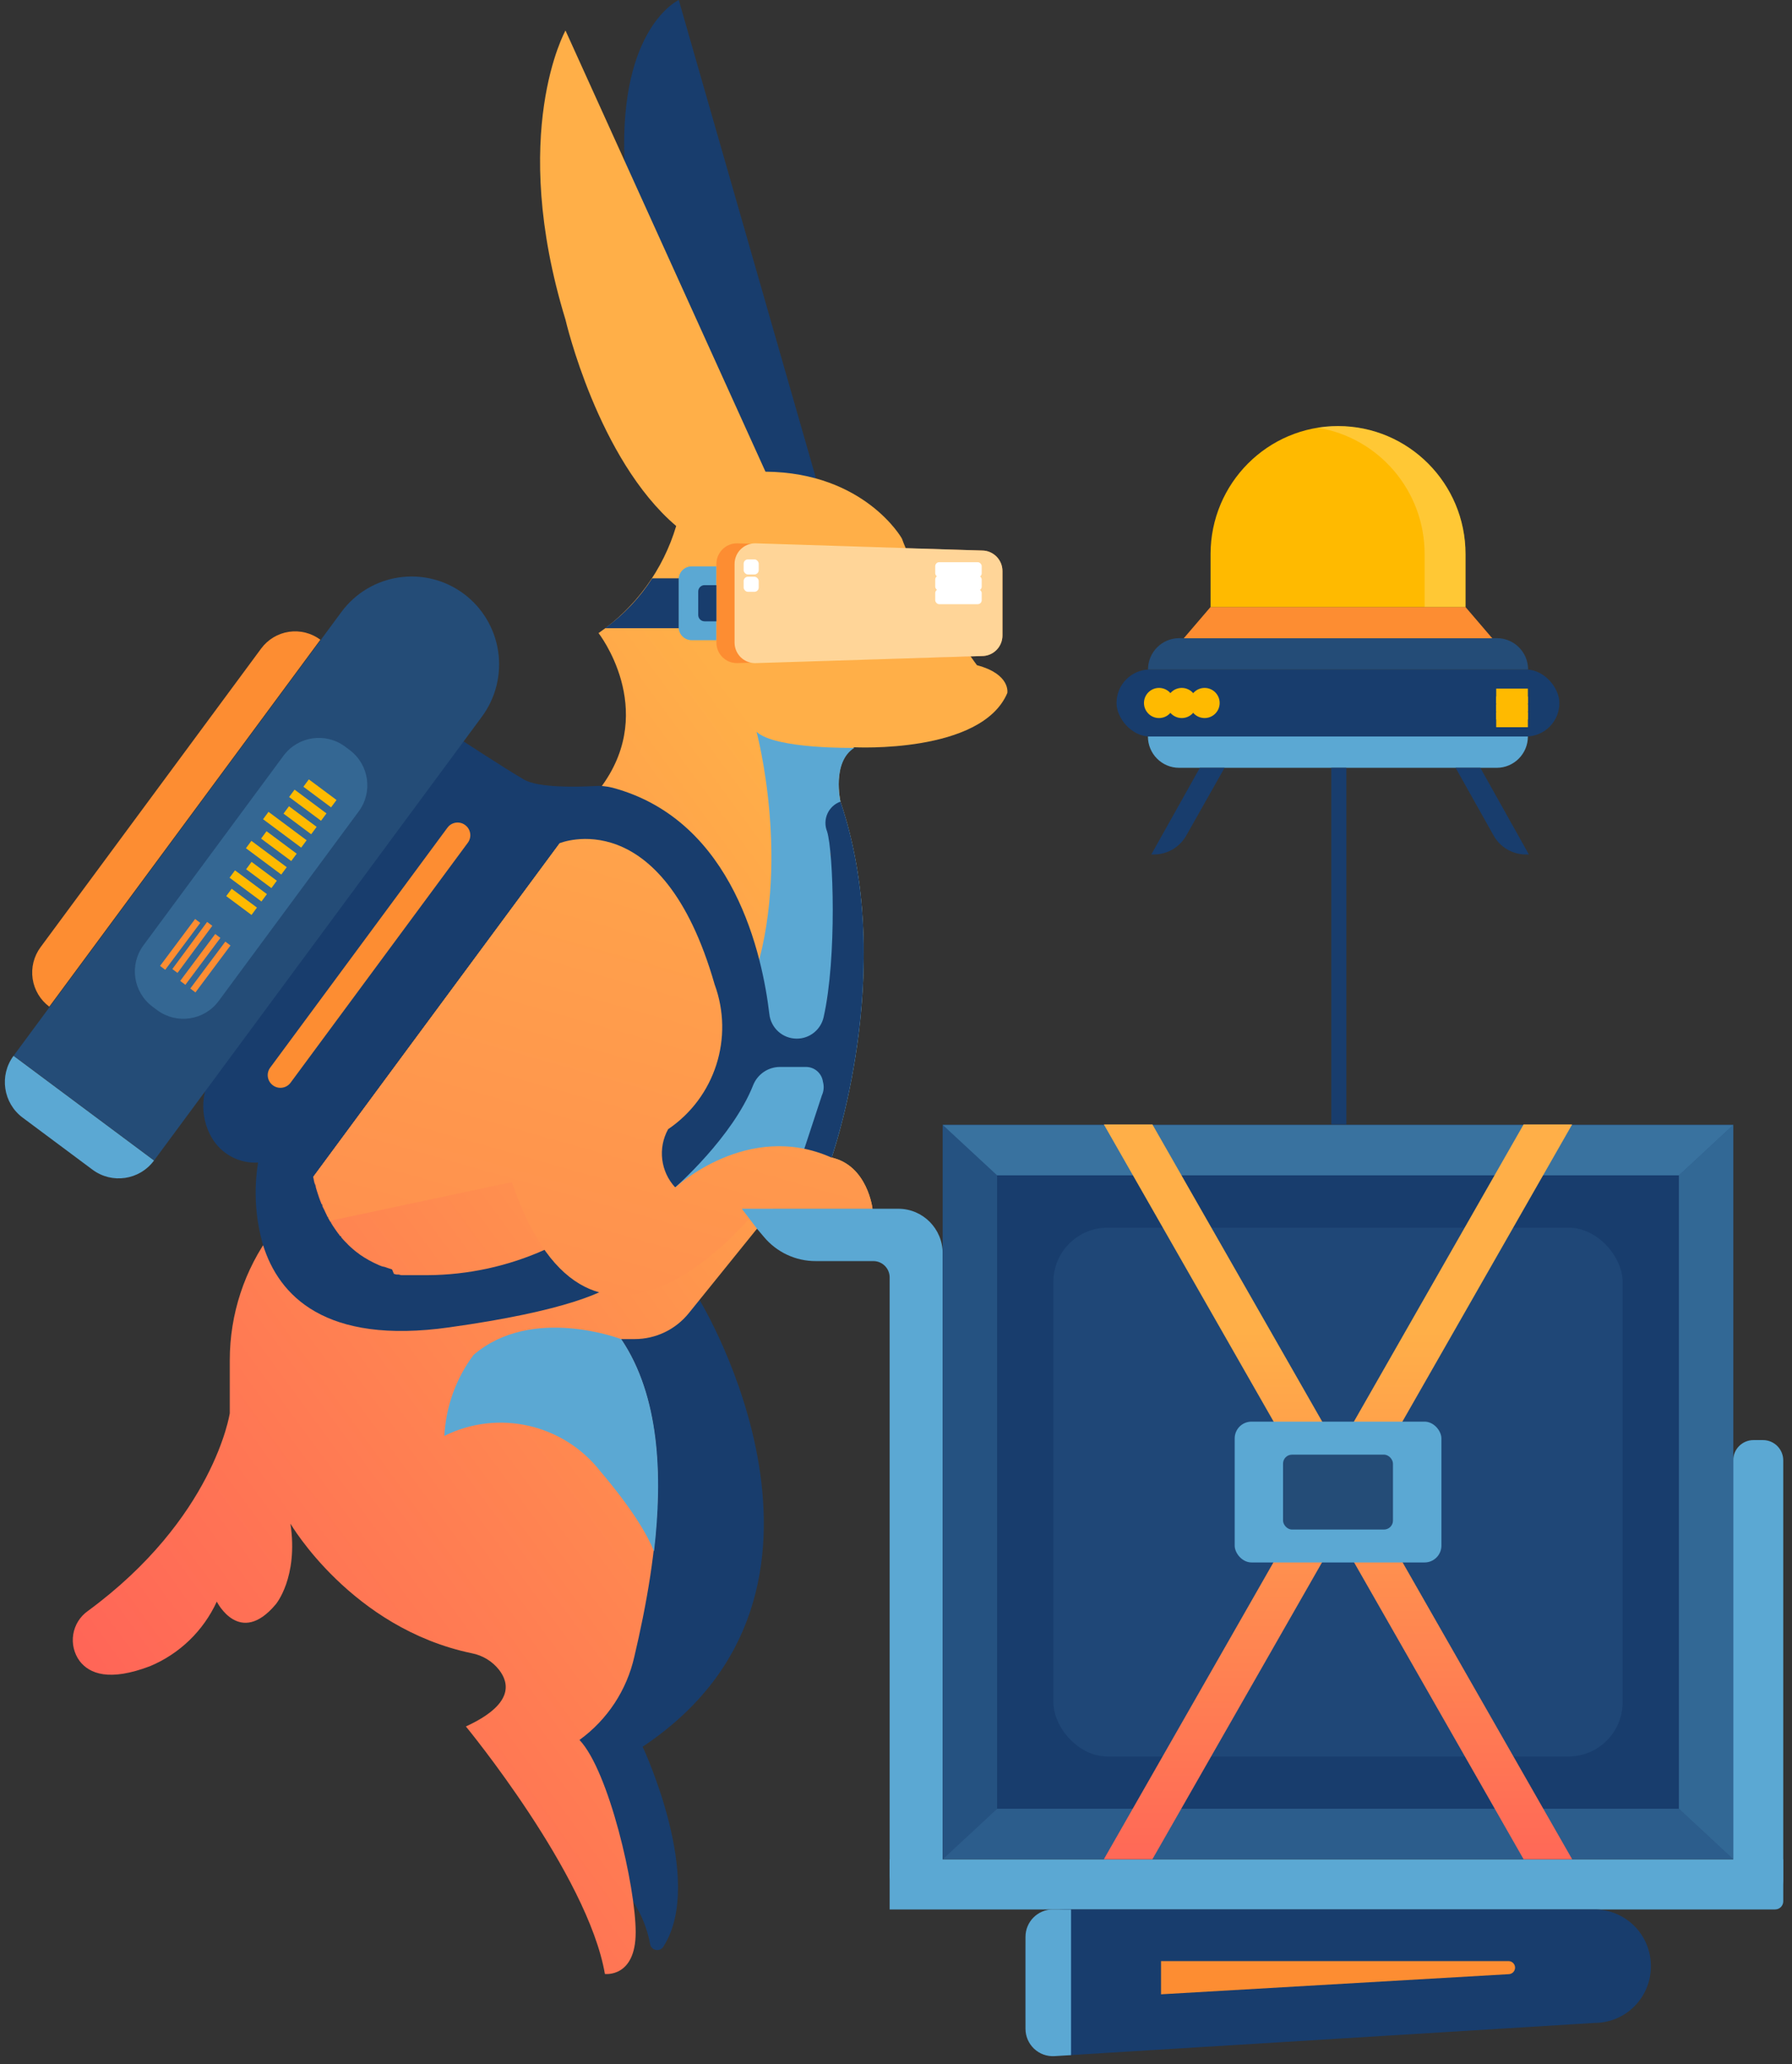
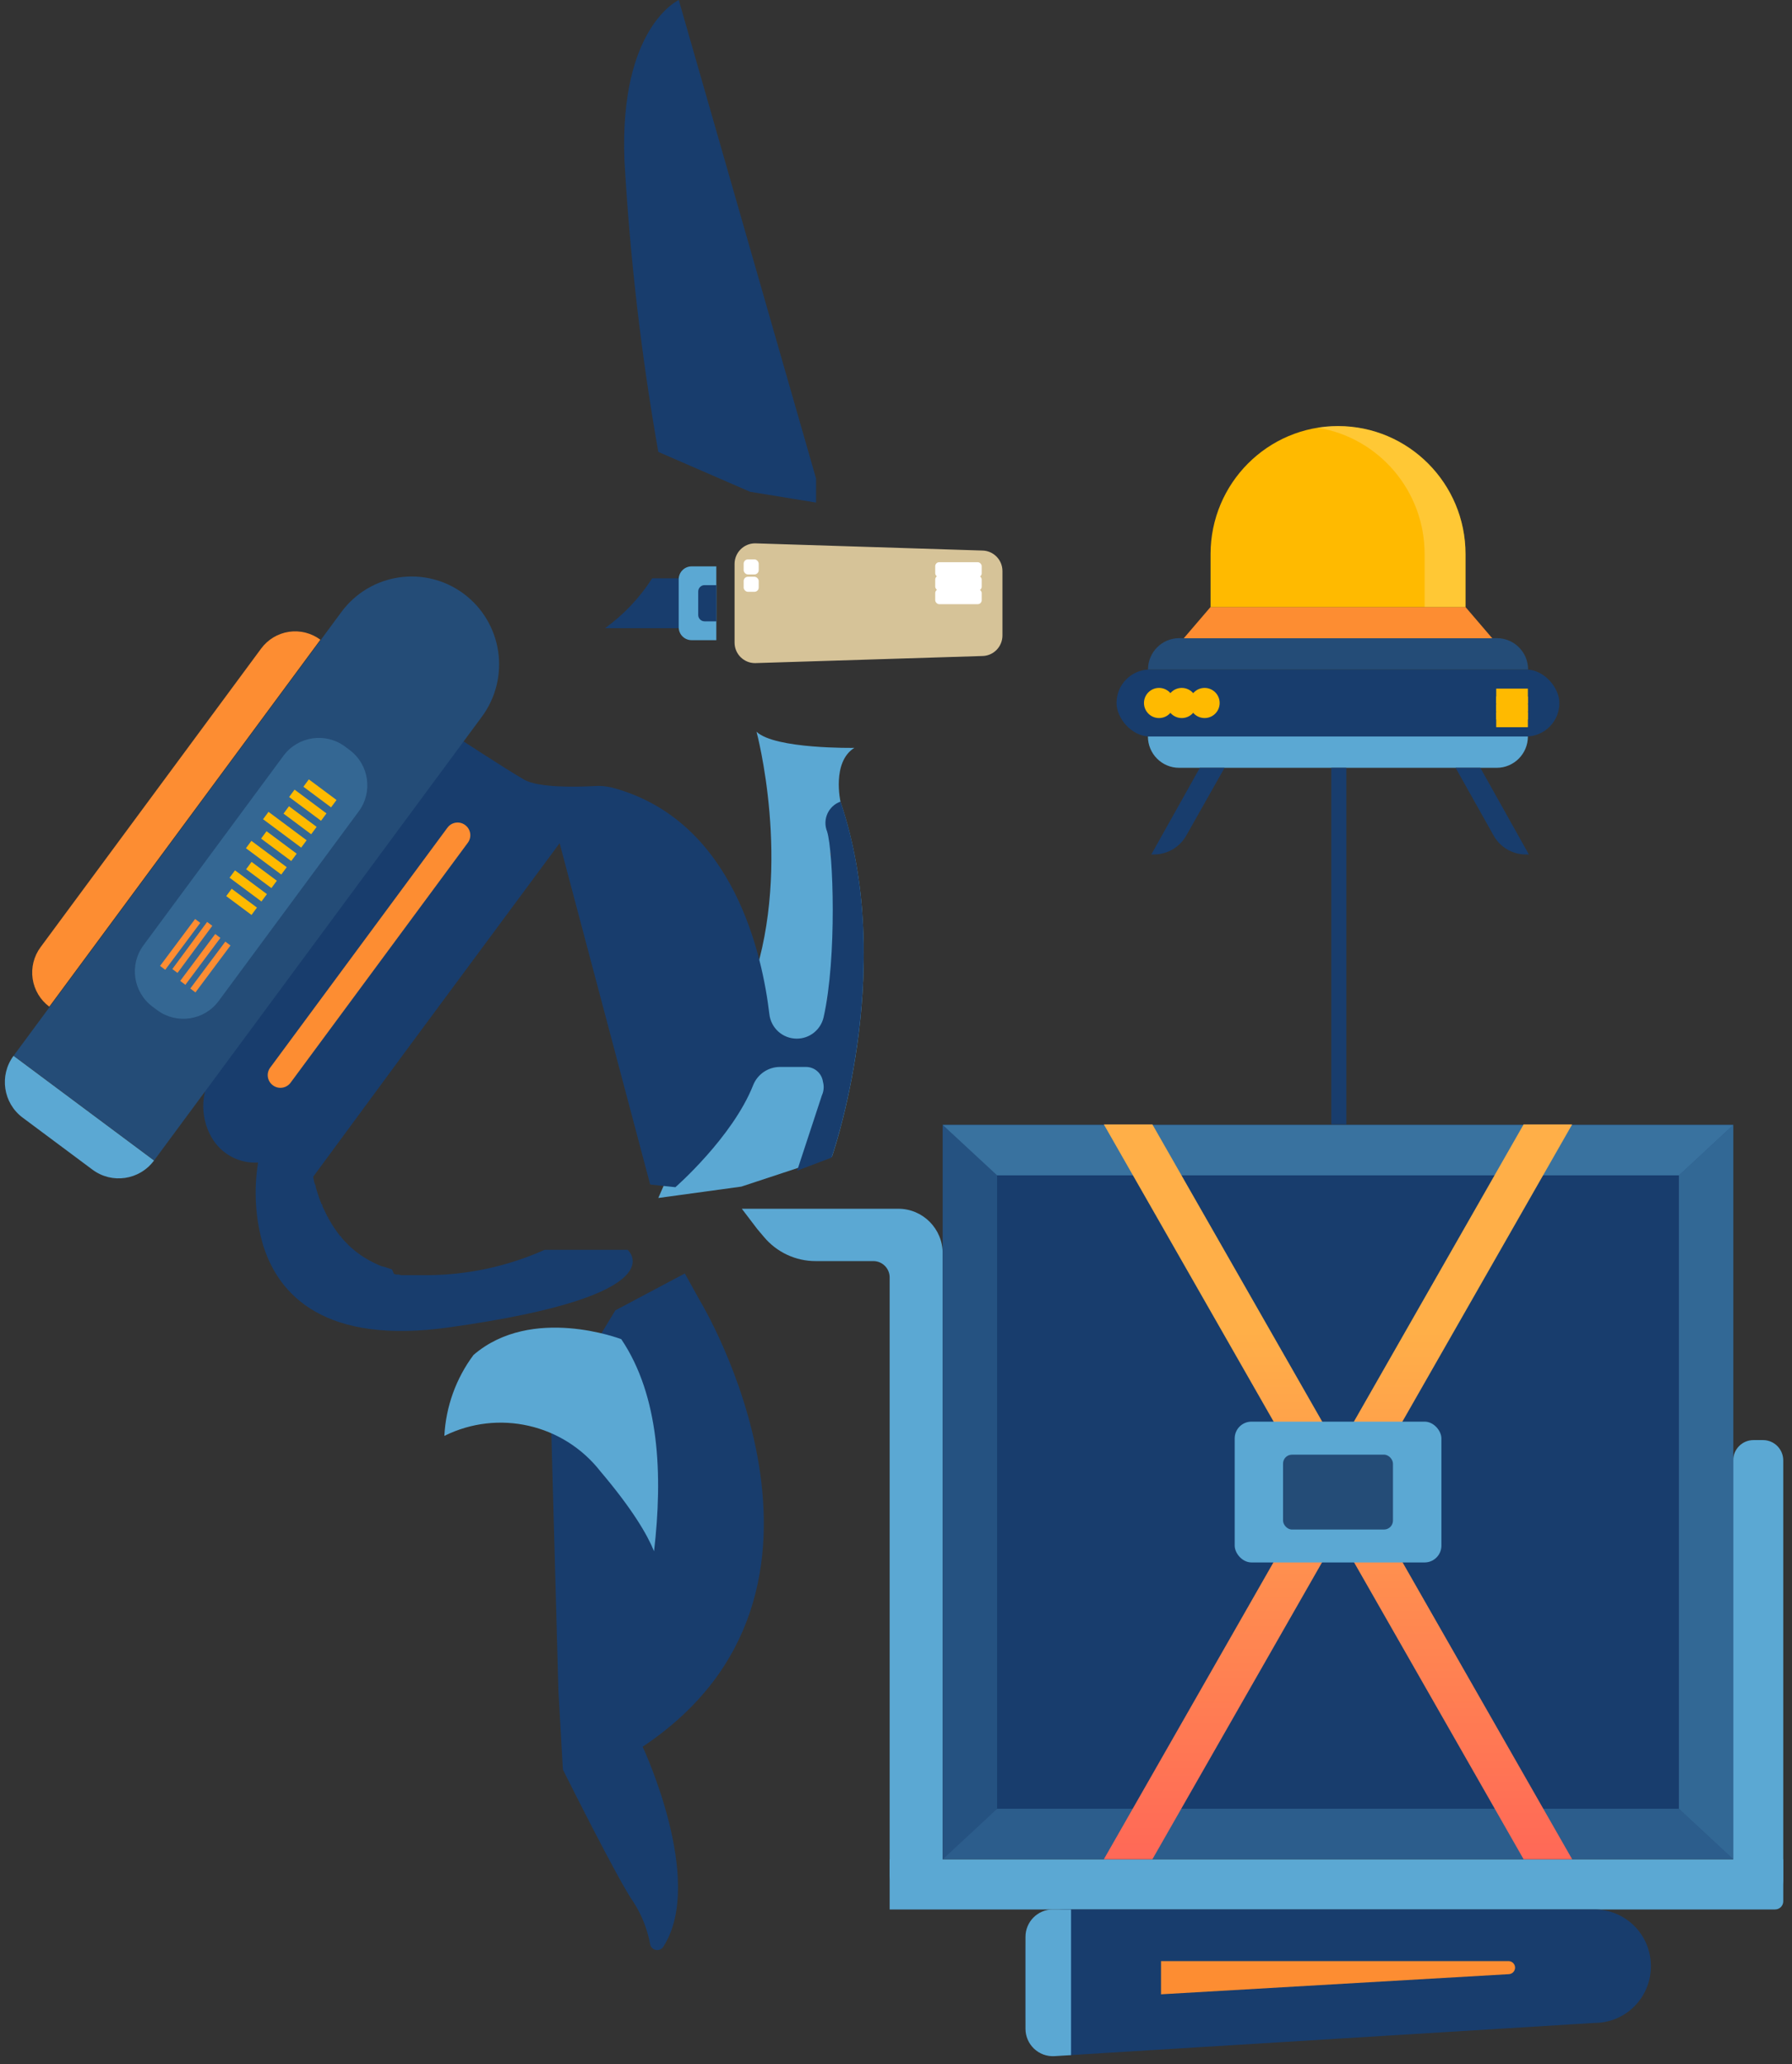
<svg xmlns="http://www.w3.org/2000/svg" width="119px" height="137px" viewBox="0 0 119 137" version="1.1">
  <rect x="0" y="0" width="119" height="137" fill="#333333" stroke="none" />
  <title>Asset 5 (1)</title>
  <desc>Created with Sketch.</desc>
  <defs>
    <linearGradient x1="-10.855%" y1="152.292%" x2="67.757%" y2="32.236%" id="linearGradient-1">
      <stop stop-color="#FF2A64" offset="0%" />
      <stop stop-color="#FFAF48" offset="100%" />
    </linearGradient>
    <linearGradient x1="-52.148%" y1="475.059%" x2="79.244%" y2="-36.354%" id="linearGradient-2">
      <stop stop-color="#FF2A64" offset="0%" />
      <stop stop-color="#FFAF48" offset="100%" />
    </linearGradient>
    <linearGradient x1="50.011%" y1="163.419%" x2="50.011%" y2="28.073%" id="linearGradient-3">
      <stop stop-color="#FF2A64" offset="0%" />
      <stop stop-color="#FFAF48" offset="100%" />
    </linearGradient>
  </defs>
  <g id="Page-1" stroke="none" stroke-width="1" fill="none" fill-rule="evenodd">
    <g id="Pricing-2" transform="translate(-800, -568)">
      <g id="Group-7" transform="translate(0, 400)">
        <g id="Group-22" transform="translate(140, 110)">
          <g id="Group-37-Copy-2" transform="translate(600, 0)">
            <g id="Group-12">
              <g id="Group-11" transform="translate(59, 58)">
                <g id="Asset-5-(1)">
                  <path d="M55.193,31.768 L46.075,0 C46.075,0 42.119,1.794 42.468,10.656 C42.837,17.141 43.587,23.598 44.716,29.994 L50.815,32.642 L55.193,33.357 L55.193,31.768 Z" id="Path" fill="#183D6D" />
                  <path d="M47.473,86.317 C47.473,86.317 59.209,105.583 43.675,115.934 C43.675,115.934 47.848,124.802 45.073,129.17 C44.98,129.351 44.785,129.454 44.585,129.428 C44.385,129.403 44.221,129.255 44.176,129.058 C43.996,128.061 43.622,127.11 43.075,126.258 C42.053,124.829 38.38,117.449 38.38,117.449 L38.084,112.274 L37.582,94.034 L41.862,86.972 L46.477,84.523 L47.473,86.317 Z" id="Path" fill="#183D6D" />
-                   <path d="M51.831,31.305 L38.552,2.025 C38.552,2.025 34.754,8.809 38.552,21.218 C38.552,21.218 40.688,30.484 45.903,34.912 C45.042,37.802 43.223,40.31 40.747,42.02 C40.747,42.02 44.657,47.017 41.011,52.106 L19.042,81.816 C17.234,84.263 16.259,87.228 16.259,90.274 L16.259,93.795 C16.259,93.795 15.224,100.771 6.824,106.933 C6.312,107.297 5.966,107.852 5.865,108.474 C5.763,109.096 5.914,109.733 6.284,110.242 C6.943,111.102 8.262,111.612 10.952,110.593 C12.918,109.775 14.504,108.244 15.396,106.304 C15.396,106.304 16.912,109.342 19.312,106.483 C19.312,106.483 20.822,104.702 20.288,101.129 C20.288,101.129 24.33,108.065 32.334,109.732 C33.048,109.869 33.689,110.259 34.141,110.831 C34.84,111.731 35.09,113.141 31.938,114.59 C31.938,114.59 40.035,124.412 41.169,131.017 C41.169,131.017 43.213,131.282 43.213,128.251 C43.213,125.219 41.433,117.535 39.481,115.484 C41.33,114.147 42.627,112.176 43.127,109.944 C44.684,103.326 46.002,94.444 42.237,88.878 L43.141,88.878 C44.538,88.881 45.862,88.248 46.741,87.157 L52.345,80.221 L58.938,80.221 C58.938,80.221 58.615,77.362 56.215,76.826 C56.215,76.826 60.6,64.39 56.809,53.198 C56.809,53.198 56.215,50.551 57.725,49.598 C57.725,49.598 66.171,50.048 67.892,45.998 C67.892,45.998 68.13,44.747 65.875,44.151 C65.875,44.151 62.084,39.035 60.897,35.759 C60.903,35.739 58.411,31.364 51.831,31.305 Z" id="Path" fill="url(#linearGradient-1)" />
                  <path d="M57.732,49.638 C57.732,49.638 52.457,49.73 51.237,48.566 C51.237,48.566 53.611,57.348 51,65.111 L44.716,79.513 L50.229,78.758 L56.248,76.773 C56.618,75.674 60.429,63.887 56.815,53.225 C56.815,53.205 56.222,50.591 57.732,49.638 Z" id="Path" fill="#5BA8D3" />
                  <path d="M41.308,52.186 L41.624,52.252 L41.308,52.186 Z" id="Path" fill="#FD8D32" />
                  <path d="M40.978,52.146 C41.082,52.152 41.186,52.166 41.288,52.186 C41.186,52.166 41.082,52.152 40.978,52.146 Z" id="Path" fill="#FD8D32" />
                  <path d="M55.879,66.541 C55.879,66.395 55.925,66.25 55.945,66.098 C55.925,66.25 55.899,66.395 55.879,66.541 Z" id="Path" fill="#FD8D32" />
                  <path d="M56.189,57.09 C56.189,56.885 56.189,56.693 56.136,56.514 C56.156,56.693 56.169,56.918 56.189,57.09 Z" id="Path" fill="#FD8D32" />
                  <path d="M51.916,66.184 C51.956,66.455 51.989,66.713 52.022,66.951 C51.989,66.706 51.956,66.448 51.916,66.184 Z" id="Path" fill="#FD8D32" />
                  <path d="M55.82,54.542 C55.814,54.634 55.814,54.727 55.82,54.82 C55.814,54.727 55.814,54.634 55.82,54.542 Z" id="Path" fill="#FD8D32" />
                  <path d="M51.818,65.608 L51.916,66.177 L51.818,65.608 Z" id="Path" fill="#FD8D32" />
                  <path d="M55.51,68.229 C55.443,68.453 55.364,68.674 55.273,68.89 C55.364,68.674 55.443,68.453 55.51,68.229 Z" id="Path" fill="#FD8D32" />
                  <path d="M52.187,68.917 C52.187,68.917 52.187,68.507 52.114,67.812 C52.18,68.507 52.187,68.917 52.187,68.917 Z" id="Path" fill="#FD8D32" />
                  <path d="M52.048,67.183 C52.048,67.415 52.101,67.62 52.114,67.812 C52.088,67.62 52.088,67.415 52.048,67.183 Z" id="Path" fill="#FD8D32" />
                  <path d="M55.569,67.997 C55.635,67.752 55.701,67.494 55.754,67.216 C55.701,67.507 55.635,67.752 55.569,67.997 Z" id="Path" fill="#FD8D32" />
                  <path d="M56.295,59.797 C56.295,59.453 56.295,59.122 56.295,58.804 C56.29,59.122 56.29,59.453 56.295,59.797 Z" id="Path" fill="#FD8D32" />
                  <path d="M41.881,85.205 C42.791,84.622 43.035,84.099 43.042,83.702 C43.035,84.099 42.791,84.622 41.881,85.205 Z" id="Path" fill="#FD8D32" />
                  <path d="M41.881,85.205 C41.723,85.304 41.538,85.41 41.341,85.516 C41.538,85.41 41.723,85.304 41.881,85.205 Z" id="Path" fill="#FD8D32" />
                  <path d="M41.341,85.516 C41.064,85.655 40.754,85.794 40.391,85.939 C40.754,85.794 41.064,85.655 41.341,85.516 Z" id="Path" fill="#FD8D32" />
-                   <path d="M49.932,44.012 L66.211,43.542 C66.571,43.542 66.917,43.399 67.171,43.143 C67.426,42.887 67.569,42.54 67.569,42.179 L67.569,37.903 C67.569,37.15 66.961,36.54 66.211,36.54 L49.932,36.063 C49.181,36.067 48.574,36.679 48.574,37.433 L48.574,42.649 C48.574,43.402 49.182,44.012 49.932,44.012 Z" id="Path" fill="#FD8D32" />
                  <path d="M49.78,42.649 L49.78,37.433 C49.78,36.679 50.387,36.067 51.138,36.063 L66.211,36.54 C66.961,36.54 67.569,37.15 67.569,37.903 L67.569,42.179 C67.569,42.54 67.426,42.887 67.171,43.143 C66.917,43.399 66.571,43.542 66.211,43.542 L51.138,44.012 C50.388,44.012 49.78,43.402 49.78,42.649 Z" id="Path" fill="#FFE7B1" opacity="0.8" />
                  <path d="M41.176,41.696 L46.075,41.696 L46.075,38.386 L44.308,38.386 C43.479,39.676 42.417,40.799 41.176,41.696 Z" id="Path" fill="#183D6D" />
                  <path d="M46.068,37.592 L47.71,37.592 C48.183,37.592 48.567,37.977 48.567,38.453 L48.567,41.629 C48.567,42.105 48.183,42.49 47.71,42.49 L46.068,42.49 L46.068,37.592 Z" id="Path" fill="#5BA8D3" transform="translate(47.318, 40.041) rotate(180) translate(-47.318, -40.041) " />
                  <path d="M47.367,38.837 L48.152,38.837 C48.385,38.837 48.574,39.026 48.574,39.26 L48.574,40.815 C48.574,41.049 48.385,41.239 48.152,41.239 L47.367,41.239 L47.367,38.837 Z" id="Path" fill="#183D6D" transform="translate(47.97, 40.038) rotate(180) translate(-47.97, -40.038) " />
                  <rect id="Rectangle" fill="#FFFFFF" transform="translate(64.648, 38.049) rotate(180) translate(-64.648, -38.049) " x="63.105" y="37.784" width="3.086" height="1" rx="0.264" />
                  <rect id="Rectangle" fill="#FFFFFF" transform="translate(64.648, 38.936) rotate(180) translate(-64.648, -38.936) " x="63.105" y="38.671" width="3.086" height="1" rx="0.264" />
                  <rect id="Rectangle" fill="#FFFFFF" transform="translate(64.648, 39.836) rotate(-180) translate(-64.648, -39.836) " x="63.105" y="39.571" width="3.086" height="1" rx="0.264" />
                  <rect id="Rectangle" fill="#FFFFFF" transform="translate(51.099, 37.784) rotate(180) translate(-51.099, -37.784) " x="50.815" y="37.44" width="1" height="1" rx="0.284" />
                  <rect id="Rectangle" fill="#FFFFFF" transform="translate(51.099, 38.936) rotate(-180) translate(-51.099, -38.936) " x="50.815" y="38.592" width="1" height="1" rx="0.284" />
                  <path d="M42.257,88.885 C42.257,88.885 36.323,86.595 32.446,89.93 C31.282,91.489 30.608,93.359 30.508,95.304 C34.086,93.526 38.416,94.512 40.879,97.667 C43.009,100.182 43.991,101.87 44.433,102.962 C45.02,97.892 44.796,92.657 42.257,88.885 Z" id="Path" fill="#5BA8D3" />
                  <path d="M56.815,53.205 C56.429,53.341 56.114,53.631 55.946,54.006 C55.778,54.381 55.77,54.809 55.925,55.19 C56.341,56.514 56.585,63.556 55.695,67.507 C55.508,68.346 54.764,68.942 53.908,68.937 C52.969,68.938 52.183,68.226 52.088,67.289 C51.64,63.536 49.787,54.462 41.684,52.285 C41.467,52.23 41.247,52.193 41.024,52.173 C40.842,52.159 40.659,52.159 40.477,52.173 C39.363,52.232 36.778,52.305 35.809,51.749 C34.563,51.034 31.305,48.896 31.305,48.896 L15.316,70.936 C14.336,72.26 14.227,74.041 15.04,75.476 C15.669,76.584 16.87,77.238 18.138,77.163 C17.841,78.997 17.956,80.874 18.475,82.657 C19.516,85.966 22.556,89.275 30.851,88.097 C46.147,85.953 42.679,82.954 42.679,82.954 L37.167,82.954 C34.724,84.046 32.081,84.619 29.407,84.636 L29.084,84.636 L28.952,84.636 L28.76,84.636 L28.615,84.636 C28.556,84.639 28.497,84.639 28.437,84.636 L28.292,84.636 L28.114,84.636 L27.969,84.636 L27.791,84.636 L27.646,84.636 L27.475,84.596 L27.33,84.596 L27.158,84.55 L27.033,84.252 L26.868,84.199 L26.723,84.152 L26.558,84.093 L26.374,84.053 L26.202,83.987 L26.07,83.927 L25.899,83.848 L25.774,83.788 L25.602,83.696 L25.484,83.636 L25.299,83.524 L25.193,83.464 L24.93,83.292 L24.673,83.1 L24.58,83.027 L24.409,82.882 L24.303,82.789 L24.152,82.65 L24.046,82.538 C23.995,82.492 23.946,82.444 23.901,82.392 L23.796,82.279 L23.664,82.127 L23.558,81.995 L23.433,81.836 L23.334,81.697 L23.215,81.525 L23.116,81.379 C23.077,81.32 23.037,81.26 23.004,81.201 C22.971,81.141 22.938,81.095 22.912,81.042 C22.886,80.989 22.84,80.916 22.8,80.85 L22.714,80.684 L22.615,80.486 L22.536,80.314 L22.418,80.082 C22.389,80.024 22.365,79.965 22.345,79.903 C22.312,79.831 22.286,79.751 22.253,79.672 C22.22,79.592 22.207,79.546 22.187,79.486 C22.167,79.427 22.127,79.314 22.101,79.228 L22.042,79.043 C22.009,78.944 21.982,78.844 21.956,78.739 C21.93,78.633 21.956,78.639 21.91,78.58 C21.864,78.52 21.831,78.269 21.798,78.103 L31.556,64.86 L26.084,72.272 L38.163,55.965 L44.176,78.619 L45.851,78.798 C45.851,78.798 49.642,75.489 51.013,72.028 C51.304,71.297 52.009,70.817 52.793,70.816 L54.541,70.816 C55.1,70.824 55.57,71.24 55.648,71.796 C55.733,72.099 55.708,72.423 55.576,72.709 L53.934,77.7 L56.222,76.833 C56.222,76.833 60.607,64.397 56.815,53.205 Z M29.084,84.622 L28.952,84.622 L29.084,84.622 Z M28.76,84.622 L28.622,84.622 L28.76,84.622 Z M28.437,84.583 L28.292,84.583 L28.437,84.583 Z M28.114,84.536 L27.969,84.536 L28.114,84.536 Z M27.791,84.483 L27.646,84.483 L27.791,84.483 Z M27.475,84.411 L27.33,84.411 L27.475,84.411 Z M27.158,84.331 L27.033,84.252 L27.158,84.331 Z M26.842,84.238 L26.703,84.192 L26.842,84.238 Z M26.532,84.133 L26.374,84.053 L26.532,84.133 Z M26.229,84.013 L26.097,83.954 L26.229,84.013 Z M25.925,83.874 L25.8,83.815 L25.925,83.874 Z M25.622,83.722 L25.51,83.663 L25.622,83.722 Z M25.319,83.55 L25.22,83.491 L25.319,83.55 Z M24.659,83.107 L24.574,83.034 L24.659,83.107 Z M24.396,82.888 L24.29,82.796 L24.396,82.888 Z M24.138,82.65 L24.033,82.551 L24.138,82.65 Z M23.888,82.399 L23.782,82.286 L23.888,82.399 Z M23.651,82.127 C23.651,82.087 23.578,82.048 23.545,82.001 C23.512,81.955 23.631,82.068 23.664,82.068 L23.651,82.127 Z M23.42,81.843 L23.321,81.704 L23.42,81.843 Z M23.196,81.532 L23.103,81.386 L23.196,81.532 Z M22.991,81.207 C22.991,81.154 22.925,81.101 22.899,81.048 C22.938,81.062 22.971,81.115 23.004,81.168 L22.991,81.207 Z M22.787,80.856 C22.787,80.804 22.734,80.751 22.701,80.698 C22.747,80.744 22.774,80.744 22.8,80.817 L22.787,80.856 Z M22.602,80.486 L22.523,80.32 L22.602,80.486 Z M22.418,80.082 C22.418,80.023 22.365,79.97 22.345,79.91 C22.418,79.943 22.418,79.996 22.418,80.082 Z M22.253,79.665 L22.187,79.486 L22.253,79.665 Z M22.101,79.222 L22.042,79.05 L22.101,79.222 Z M21.956,78.739 C21.938,78.687 21.922,78.634 21.91,78.58 C21.93,78.625 21.952,78.669 21.976,78.712 L21.956,78.739 Z" id="Shape" fill="#183D6D" fill-rule="nonzero" />
                  <path d="M18.495,82.643 C18.527,82.736 18.554,82.829 18.587,82.921 C18.554,82.829 18.527,82.729 18.495,82.643 Z" id="Path" fill="#183D6D" />
-                   <path d="M9.846,55.206 L25.492,55.178 C27.103,55.175 28.412,56.479 28.415,58.09 C28.415,58.093 28.415,58.097 28.415,58.1 L28.414,58.479 C28.411,60.086 27.109,61.388 25.502,61.391 L9.856,61.419 C8.245,61.422 6.936,60.118 6.933,58.507 C6.933,58.503 6.933,58.5 6.933,58.496 L6.934,58.118 C6.937,56.511 8.239,55.209 9.846,55.206 Z" id="Rectangle" fill="#5BA8D3" opacity="0.3" transform="translate(17.674, 58.298) rotate(-53.43) translate(-17.674, -58.298) " />
-                   <path d="M9.846,55.206 L25.492,55.178 C27.103,55.175 28.412,56.479 28.415,58.09 C28.415,58.093 28.415,58.097 28.415,58.1 L28.414,58.479 C28.411,60.086 27.109,61.388 25.502,61.391 L9.856,61.419 C8.245,61.422 6.936,60.118 6.933,58.507 C6.933,58.503 6.933,58.5 6.933,58.496 L6.934,58.118 C6.937,56.511 8.239,55.209 9.846,55.206 Z" id="Rectangle" fill="#5BA8D3" opacity="0.3" transform="translate(17.674, 58.298) rotate(-53.43) translate(-17.674, -58.298) " />
+                   <path d="M9.846,55.206 L25.492,55.178 C27.103,55.175 28.412,56.479 28.415,58.09 C28.415,58.093 28.415,58.097 28.415,58.1 L28.414,58.479 C28.411,60.086 27.109,61.388 25.502,61.391 L9.856,61.419 C8.245,61.422 6.936,60.118 6.933,58.507 C6.933,58.503 6.933,58.5 6.933,58.496 C6.937,56.511 8.239,55.209 9.846,55.206 Z" id="Rectangle" fill="#5BA8D3" opacity="0.3" transform="translate(17.674, 58.298) rotate(-53.43) translate(-17.674, -58.298) " />
                  <path d="M-2.019,50.7 L34.598,50.634 C37.814,50.628 40.416,53.228 40.411,56.44 C40.408,57.983 39.792,59.463 38.698,60.556 C37.604,61.649 36.121,62.265 34.577,62.267 L-2.04,62.334 L-2.019,50.7 Z" id="Path" fill="#244C77" transform="translate(19.186, 56.484) rotate(-53.43) translate(-19.186, -56.484) " />
                  <path d="M-0.176,52.415 L24.477,52.37 C25.224,52.369 25.939,52.664 26.467,53.19 C26.994,53.717 27.289,54.432 27.288,55.178 L-2.997,55.232 C-2.996,54.486 -2.698,53.77 -2.169,53.242 C-1.64,52.714 -0.923,52.416 -0.176,52.415 Z" id="Path" fill="#FD8D32" transform="translate(12.145, 53.801) rotate(-53.43) translate(-12.145, -53.801) " />
                  <path d="M4.241,68.909 C5.858,68.906 7.167,70.213 7.164,71.829 L7.153,77.612 C7.15,79.228 5.837,80.54 4.22,80.542 L4.241,68.909 Z" id="Path" fill="#5BA8D3" transform="translate(5.692, 74.726) rotate(126.57) translate(-5.692, -74.726) " />
-                   <path d="M56.222,76.833 C50.644,74.337 45.844,78.818 45.844,78.818 C44.864,77.768 44.672,76.203 45.369,74.946 C48.481,72.84 49.756,68.871 48.455,65.336 C44.954,53.145 38.163,55.965 38.163,55.965 L21.811,78.097 C22.074,79.109 22.441,80.092 22.905,81.029 L34.985,78.461 C40.385,94.232 51.29,80.248 51.29,80.248 L58.945,80.248 C58.945,80.248 58.622,77.369 56.222,76.833 Z" id="Path" fill="url(#linearGradient-2)" />
                  <path d="M9.846,55.206 L25.492,55.178 C27.103,55.175 28.412,56.479 28.415,58.09 C28.415,58.093 28.415,58.097 28.415,58.1 L28.414,58.479 C28.411,60.086 27.109,61.388 25.502,61.391 L9.856,61.419 C8.245,61.422 6.936,60.118 6.933,58.507 C6.933,58.503 6.933,58.5 6.933,58.496 L6.934,58.118 C6.937,56.511 8.239,55.209 9.846,55.206 Z" id="Rectangle" fill="#5BA8D3" opacity="0.3" transform="translate(17.674, 58.298) rotate(-53.43) translate(-17.674, -58.298) " />
                  <polygon id="Rectangle" fill="#FD8D32" transform="translate(12.964, 62.682) rotate(-53.13) translate(-12.964, -62.682) " points="11.021 62.471 14.908 62.464 14.907 62.893 11.02 62.9" />
                  <polygon id="Rectangle" fill="#FD8D32" transform="translate(13.771, 62.883) rotate(-53.43) translate(-13.771, -62.883) " points="11.828 62.672 15.715 62.665 15.714 63.094 11.827 63.101" />
                  <polygon id="Rectangle" fill="#FD8D32" transform="translate(14.301, 63.679) rotate(-53.13) translate(-14.301, -63.679) " points="12.358 63.467 16.245 63.46 16.244 63.89 12.358 63.897" />
                  <polygon id="Rectangle" fill="#FD8D32" transform="translate(14.971, 64.183) rotate(-53.13) translate(-14.971, -64.183) " points="13.028 63.972 16.915 63.965 16.914 64.394 13.027 64.401" />
                  <polygon id="Rectangle" fill="#FFBA00" transform="translate(17.043, 59.858) rotate(-53.43) translate(-17.043, -59.858) " points="16.741 58.812 17.349 58.811 17.345 60.904 16.737 60.905" />
                  <polygon id="Rectangle" fill="#FFBA00" transform="translate(17.484, 58.8) rotate(-53.43) translate(-17.484, -58.8) " points="17.182 57.481 17.79 57.479 17.786 60.12 17.177 60.121" />
                  <polygon id="Rectangle" fill="#FFBA00" transform="translate(18.364, 58.075) rotate(-53.43) translate(-18.364, -58.075) " points="18.062 57.029 18.67 57.028 18.666 59.121 18.058 59.122" />
                  <polygon id="Rectangle" fill="#FFBA00" transform="translate(18.686, 56.928) rotate(-53.43) translate(-18.686, -56.928) " points="18.385 55.466 18.993 55.465 18.988 58.39 18.379 58.391" />
                  <polygon id="Rectangle" fill="#FFBA00" transform="translate(19.519, 56.16) rotate(-53.43) translate(-19.519, -56.16) " points="19.217 54.913 19.825 54.912 19.821 57.408 19.213 57.409" />
                  <polygon id="Rectangle" fill="#FFBA00" transform="translate(19.916, 55.072) rotate(-53.43) translate(-19.916, -55.072) " points="19.615 53.494 20.223 53.493 20.217 56.649 19.609 56.65" />
                  <polygon id="Rectangle" fill="#FFBA00" transform="translate(20.927, 54.442) rotate(-53.43) translate(-20.927, -54.442) " points="20.625 53.297 21.233 53.296 21.229 55.587 20.62 55.588" />
                  <polygon id="Rectangle" fill="#FFBA00" transform="translate(21.44, 53.443) rotate(-53.43) translate(-21.44, -53.443) " points="21.138 52.123 21.746 52.122 21.741 54.763 21.133 54.764" />
                  <polygon id="Rectangle" fill="#FFBA00" transform="translate(22.247, 52.658) rotate(-53.43) translate(-22.247, -52.658) " points="21.945 51.513 22.553 51.512 22.549 53.803 21.941 53.804" />
                  <path d="M15.601,62.574 L35.405,62.538 C35.868,62.537 36.244,62.912 36.245,63.374 C36.245,63.375 36.245,63.377 36.245,63.378 L36.245,63.385 C36.244,63.846 35.87,64.221 35.408,64.221 L15.604,64.257 C15.141,64.258 14.765,63.883 14.764,63.42 C14.764,63.419 14.764,63.418 14.764,63.417 L14.764,63.41 C14.765,62.949 15.139,62.574 15.601,62.574 Z" id="Rectangle" fill="#FD8D32" transform="translate(25.505, 63.397) rotate(-53.43) translate(-25.505, -63.397) " />
                  <path d="M51.284,81.571 L51.732,82.101 C52.584,83.118 53.842,83.705 55.167,83.702 L58.998,83.702 C59.595,83.702 60.079,84.188 60.079,84.788 L60.079,124.425 C60.083,125.4 60.869,126.189 61.84,126.192 C62.812,126.192 63.6,125.401 63.6,124.425 L63.6,83.186 C63.6,81.555 62.284,80.231 60.659,80.228 L50.262,80.228 L51.284,81.571 Z" id="Path" fill="#5BA8D3" />
                  <path d="M60.079,123.406 L119.42,123.406 L119.42,126.192 C119.42,126.492 119.178,126.735 118.879,126.735 L60.079,126.735 L60.079,123.426 L60.079,123.406 Z" id="Path" fill="#5BA8D3" />
                  <path d="M103.843,109.183 L131.674,109.183 C132.417,109.183 133.02,109.786 133.02,110.529 L133.02,111.159 C133.02,111.903 132.417,112.506 131.674,112.506 L103.843,112.506 C103.099,112.506 102.496,111.903 102.496,111.159 L102.496,110.529 C102.496,109.786 103.099,109.183 103.843,109.183 Z" id="Rectangle" fill="#5BA8D3" transform="translate(117.758, 110.844) rotate(90) translate(-117.758, -110.844) " />
                  <rect id="Rectangle" fill="#183D6D" x="63.6" y="74.655" width="52.503" height="48.744" />
-                   <rect id="Rectangle" fill="#5BA8D3" opacity="0.1" x="70.952" y="81.485" width="37.8" height="35.097" rx="3.597" />
                  <polygon id="Path" fill="#5BA8D3" opacity="0.2" points="67.213 78.011 63.6 74.662 63.6 123.406 67.213 120.05" />
                  <polygon id="Path" fill="#5BA8D3" opacity="0.4" points="112.49 78.011 116.103 74.662 116.103 123.406 112.49 120.05" />
                  <path d="M106.886,134.267 L71.829,136.418 C71.121,136.461 70.426,136.21 69.91,135.722 C69.393,135.235 69.099,134.555 69.099,133.843 L69.099,129.316 C69.103,127.892 70.252,126.739 71.67,126.735 L106.886,126.735 C107.88,126.735 108.834,127.132 109.536,127.838 C110.239,128.545 110.633,129.503 110.631,130.501 C110.633,131.499 110.239,132.457 109.536,133.163 C108.834,133.87 107.88,134.267 106.886,134.267 Z" id="Path" fill="#183D6D" />
                  <path d="M78.099,132.367 L78.099,130.163 L101.176,130.163 C101.414,130.163 101.607,130.355 101.611,130.593 C101.611,130.825 101.432,131.016 101.202,131.03 L78.099,132.367 Z" id="Path" fill="#FD8D32" />
                  <polygon id="Path" fill="#5BA8D3" opacity="0.5" points="63.6 74.662 67.213 78.011 112.49 78.011 116.103 74.662" />
                  <polygon id="Path" fill="#5BA8D3" opacity="0.3" points="63.6 123.406 67.213 120.05 112.49 120.05 116.103 123.406" />
                  <polygon id="Path" fill="url(#linearGradient-3)" points="105.402 74.629 102.178 74.629 89.855 96.198 77.525 74.629 74.301 74.629 88.24 99.017 74.301 123.406 77.525 123.406 89.855 101.837 102.178 123.406 105.402 123.406 91.464 99.017" />
                  <rect id="Rectangle" fill="#5BA8D3" x="82.991" y="94.358" width="13.727" height="9.345" rx="1.115" />
                  <rect id="Rectangle" fill="#244C77" x="86.202" y="96.549" width="7.299" height="4.97" rx="0.594" />
                  <path d="M72.125,126.735 L70.912,126.735 C69.911,126.735 69.099,127.55 69.099,128.555 L69.099,134.657 C69.1,135.159 69.307,135.638 69.671,135.981 C70.036,136.324 70.525,136.502 71.024,136.471 L72.125,136.404 L72.125,126.735 Z" id="Path" fill="#5BA8D3" />
                  <rect id="Rectangle" fill="#183D6D" x="75.145" y="44.436" width="29.407" height="4.448" rx="2.218" />
                  <path d="M79.305,42.357 L100.404,42.357 C101.548,42.357 102.475,43.288 102.475,44.436 L77.235,44.436 C77.235,43.288 78.162,42.357 79.305,42.357 Z" id="Path" fill="#244C77" />
                  <path d="M77.235,48.883 L102.462,48.883 C102.462,50.028 101.539,50.958 100.398,50.961 L79.299,50.961 C78.155,50.961 77.229,50.031 77.229,48.883 L77.235,48.883 Z" id="Path" fill="#5BA8D3" />
                  <polygon id="Path" fill="#FD8D32" points="98.314 40.286 81.389 40.286 79.609 42.364 100.095 42.364" />
                  <path d="M89.855,28.28 C94.531,28.28 98.321,32.085 98.321,36.778 L98.321,40.293 L81.389,40.293 L81.389,36.772 C81.393,32.081 85.182,28.28 89.855,28.28 Z" id="Path" fill="#FFBA00" />
                  <path d="M89.855,28.28 C89.4,28.278 88.946,28.314 88.497,28.386 C92.593,29.055 95.603,32.605 95.604,36.772 L95.604,40.286 L98.314,40.286 L98.314,36.772 C98.314,32.082 94.527,28.28 89.855,28.28 Z" id="Path" fill="#FFE7B1" opacity="0.3" />
                  <path d="M77.657,56.713 L77.453,56.713 L80.677,50.961 L82.319,50.961 L79.78,55.449 C79.349,56.221 78.539,56.703 77.657,56.713 Z" id="Path" fill="#183D6D" />
                  <path d="M102.323,56.713 L102.527,56.713 L99.303,50.961 L97.662,50.961 L100.18,55.449 C100.613,56.229 101.433,56.713 102.323,56.713 Z" id="Path" fill="#183D6D" />
                  <ellipse id="Oval" fill="#FFBA00" cx="77.967" cy="46.659" rx="1" ry="1" />
                  <ellipse id="Oval" fill="#FFBA00" cx="79.477" cy="46.659" rx="1" ry="1" />
                  <ellipse id="Oval" fill="#FFBA00" cx="80.993" cy="46.659" rx="1" ry="1" />
                  <rect id="Rectangle" fill="#FFBA00" x="100.358" y="45.706" width="2.103" height="1" />
                  <rect id="Rectangle" fill="#FFBA00" x="100.358" y="46.229" width="2.103" height="1" />
                  <rect id="Rectangle" fill="#FFBA00" x="100.358" y="46.752" width="2.103" height="1" />
                  <rect id="Rectangle" fill="#FFBA00" x="100.358" y="47.268" width="2.103" height="1" />
                  <rect id="Rectangle" fill="#183D6D" x="89.407" y="50.961" width="1" height="23.667" />
                </g>
              </g>
            </g>
          </g>
        </g>
      </g>
    </g>
  </g>
</svg>